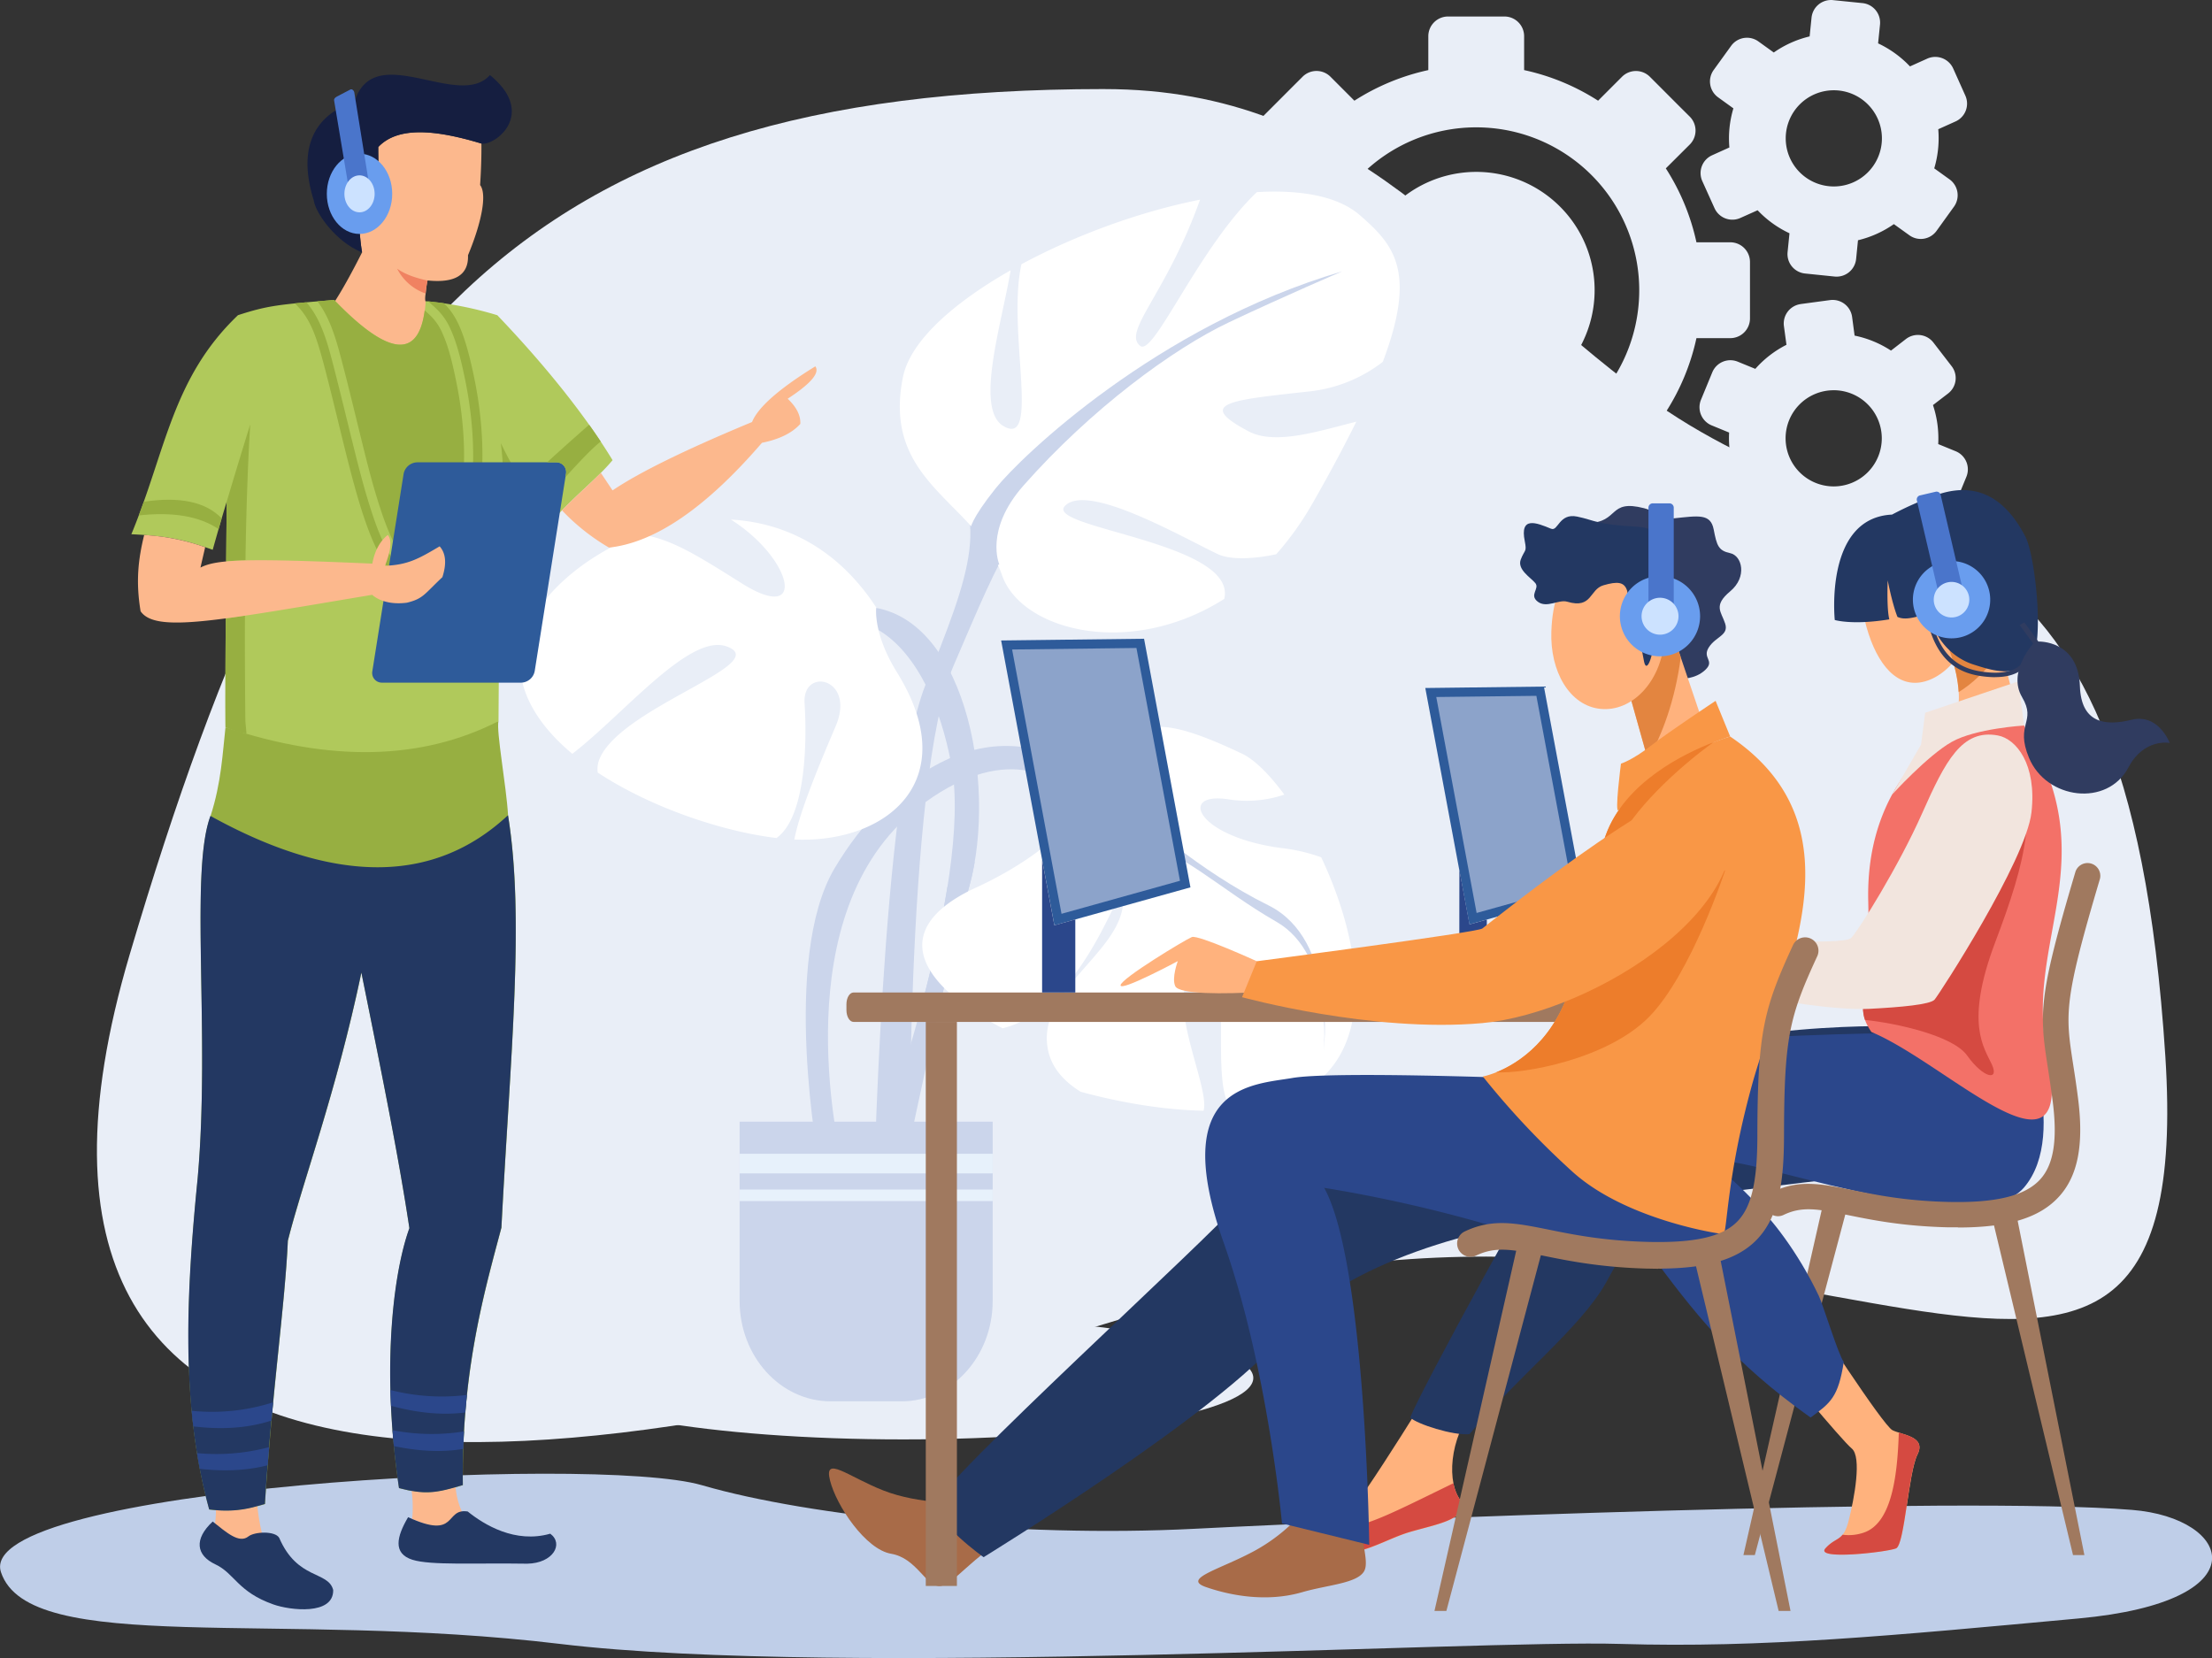
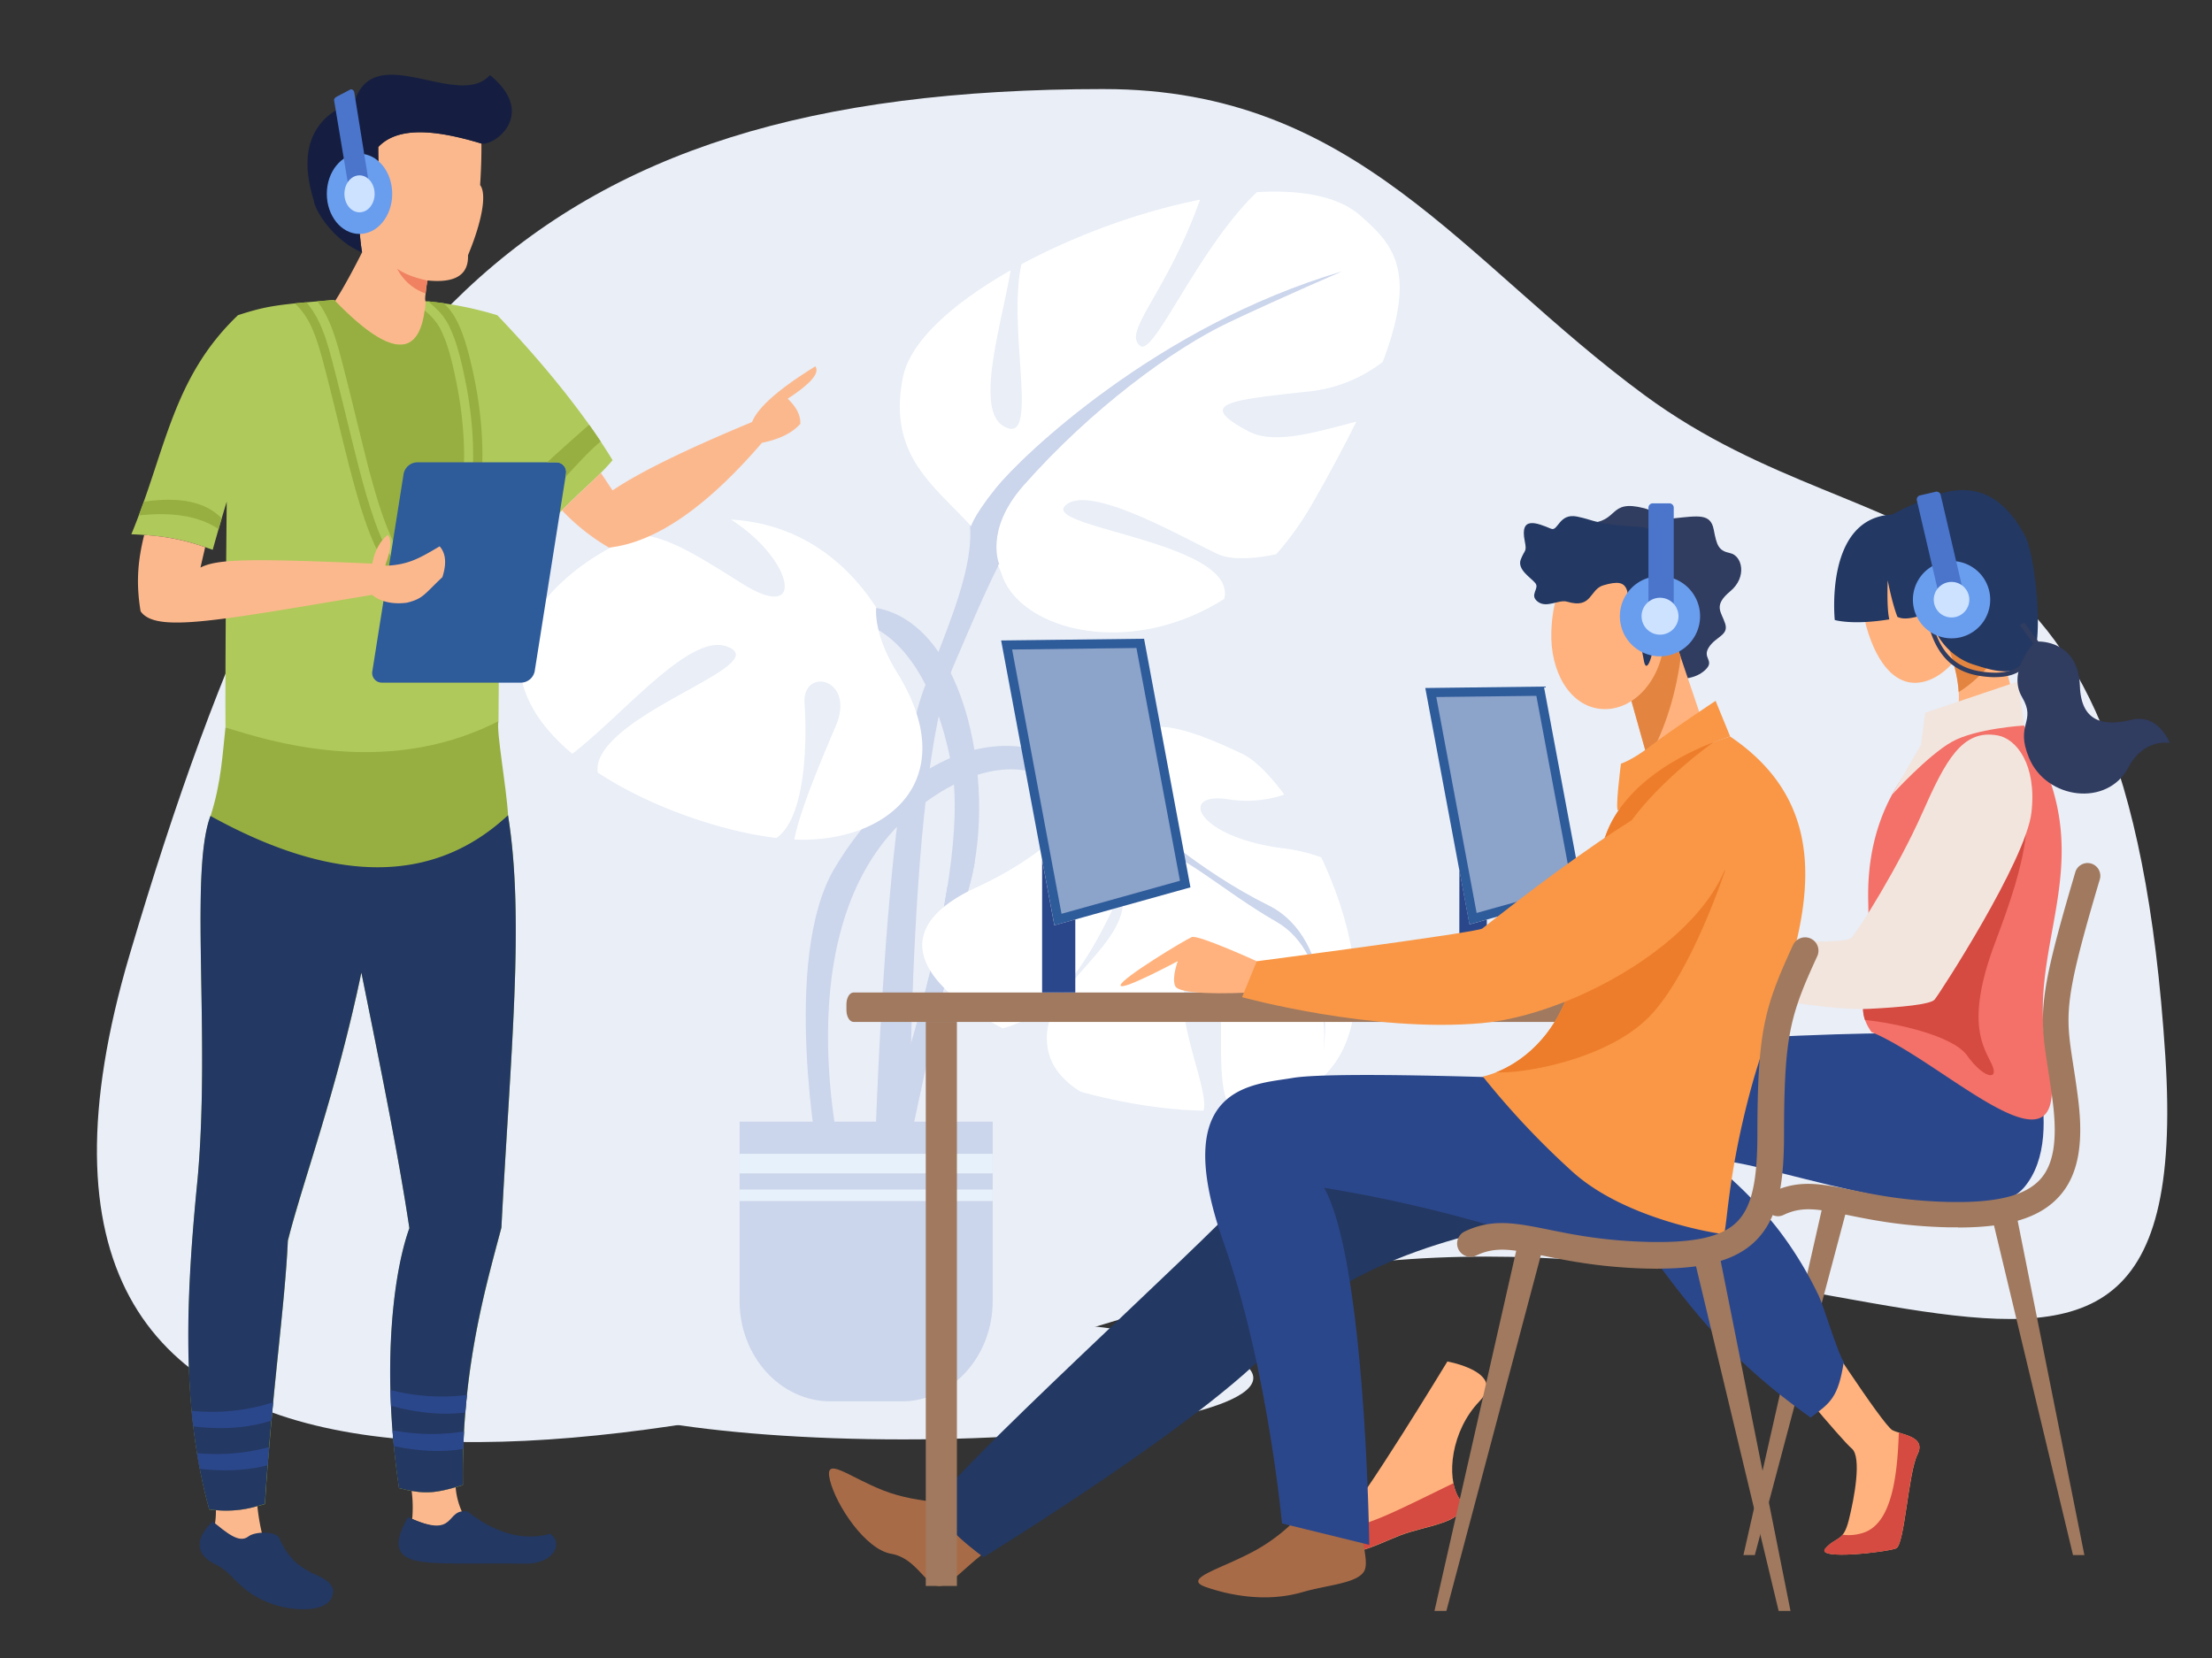
<svg xmlns="http://www.w3.org/2000/svg" id="Layer_1" data-name="Layer 1" viewBox="0 0 1024.23 767.81">
  <rect x="0" y="0" width="1024.23" height="767.81" fill="#333333" stroke="none" />
  <defs>
    <style>.cls-1{fill:#e9eef7;}.cls-1,.cls-10,.cls-11,.cls-12,.cls-13,.cls-14,.cls-15,.cls-16,.cls-17,.cls-18,.cls-19,.cls-2,.cls-20,.cls-22,.cls-23,.cls-24,.cls-25,.cls-26,.cls-27,.cls-28,.cls-29,.cls-3,.cls-5,.cls-6,.cls-7,.cls-8,.cls-9{fill-rule:evenodd;}.cls-2{fill:#cbd5eb;}.cls-3{fill:#fff;}.cls-4{fill:#e7f1fb;}.cls-5{fill:#2e5b9a;}.cls-6{fill:#8ca3ca;}.cls-7{fill:#2b478b;}.cls-8{fill:#bfcee8;}.cls-21,.cls-9{fill:#a0795f;}.cls-10{fill:#ffb27d;}.cls-11{fill:#233862;}.cls-12{fill:#f37168;}.cls-13{fill:#d54a41;}.cls-14{fill:#e38540;}.cls-15{fill:#f09959;}.cls-16{fill:#f2e5de;}.cls-17{fill:#303c60;}.cls-18{fill:#a86b48;}.cls-19{fill:#f99746;}.cls-20{fill:#ed7d2b;}.cls-22{fill:#699dee;}.cls-23{fill:#4a75cb;}.cls-24{fill:#cce2ff;}.cls-25{fill:#fcb88d;}.cls-26{fill:#151e40;}.cls-27{fill:#f08261;}.cls-28{fill:#b0c95b;}.cls-29{fill:#97af41;}</style>
  </defs>
-   <path class="cls-1" d="M2216.92,511.66a104.18,104.18,0,0,1,34.23-14.17V481.78a9.14,9.14,0,0,1,9.1-9.11h26.17a9.12,9.12,0,0,1,9.09,9.11v15.71a103.77,103.77,0,0,1,34.25,14.17l11.09-11.1a9.14,9.14,0,0,1,12.87,0l4.56,4.56,9.36,9.38,4.59,4.56a9.14,9.14,0,0,1,0,12.87L2361.12,543a104,104,0,0,1,14.18,34.23H2391a9.12,9.12,0,0,1,9.09,9.11v26.16a9.12,9.12,0,0,1-9.09,9.11h-15.7a103.9,103.9,0,0,1-14.18,34.23l11.11,11.1a9.16,9.16,0,0,1,0,12.88l-4.59,4.56-13.92,13.92a9.11,9.11,0,0,1-12.87,0l-11.09-11.08a103.72,103.72,0,0,1-34.25,14.15V717.1a9.12,9.12,0,0,1-9.09,9.11h-26.17a9.14,9.14,0,0,1-9.1-9.11V701.39a103.71,103.71,0,0,1-34.23-14.15l-11.1,11.08a9.11,9.11,0,0,1-12.87,0l-18.49-18.48a9.12,9.12,0,0,1,0-12.88l11.09-11.1a103.6,103.6,0,0,1-14.18-34.23h-15.7a9.13,9.13,0,0,1-9.1-9.11V586.36a9.14,9.14,0,0,1,9.1-9.11h15.7A104.21,104.21,0,0,1,2185.55,543l-11.09-11.09a9.11,9.11,0,0,1,0-12.87l4.56-4.56,9.36-9.38,4.57-4.56a9.14,9.14,0,0,1,12.87,0Zm221.56-46.58,13.74,1.39a9.09,9.09,0,0,1,8.08,9.91l-.89,8.73a49.09,49.09,0,0,1,14.76,10.67l8-3.6a9.09,9.09,0,0,1,12,4.54l5.65,12.61a9.05,9.05,0,0,1-4.55,11.94l-8,3.6a48.95,48.95,0,0,1-1.86,18.12l7.13,5.13a9.07,9.07,0,0,1,2,12.62l-8.07,11.2a9,9,0,0,1-12.62,2l-7.14-5.13a48.51,48.51,0,0,1-16.61,7.47l-.87,8.73a9.1,9.1,0,0,1-9.92,8.08l-13.74-1.41a9.05,9.05,0,0,1-8.07-9.91l.88-8.72a48.64,48.64,0,0,1-14.76-10.66l-8,3.58a9.06,9.06,0,0,1-11.95-4.54L2378,548.87a9.05,9.05,0,0,1,4.55-11.94l8-3.61a48.37,48.37,0,0,1,1.86-18.11l-7.13-5.15a9.07,9.07,0,0,1-2-12.62l8.08-11.18a9.05,9.05,0,0,1,12.62-2.05l7.13,5.13a48.68,48.68,0,0,1,16.6-7.45l.89-8.74a9.08,9.08,0,0,1,9.92-8.07Zm.41,41.75a22.27,22.27,0,1,1-22.25,22.27,22.26,22.26,0,0,1,22.25-22.27Zm-15.37,99,13.67-1.84a9.1,9.1,0,0,1,10.18,7.75l1.16,8.7a48.44,48.44,0,0,1,16.85,6.94l6.95-5.38a9.07,9.07,0,0,1,12.68,1.64l8.43,10.93a9,9,0,0,1-1.62,12.67l-7,5.37a48.36,48.36,0,0,1,2.07,8.91,49.48,49.48,0,0,1,.36,9.15l8.13,3.33a9.07,9.07,0,0,1,4.92,11.8l-5.24,12.77a9.07,9.07,0,0,1-11.8,4.92l-8.13-3.33a48.51,48.51,0,0,1-14.41,11.14l1.16,8.68a9,9,0,0,1-7.76,10.16L2440.49,732a9.05,9.05,0,0,1-10.16-7.75l-1.18-8.7a48.44,48.44,0,0,1-16.85-6.94l-6.94,5.37a9.06,9.06,0,0,1-12.69-1.62l-8.43-10.93a9.1,9.1,0,0,1,1.62-12.69l7-5.35a48.24,48.24,0,0,1-2.05-8.92,47.73,47.73,0,0,1-.38-9.14l-8.11-3.33a9.09,9.09,0,0,1-4.94-11.8l5.26-12.77a9.05,9.05,0,0,1,11.79-4.92l8.13,3.33a48.26,48.26,0,0,1,14.42-11.14l-1.18-8.7a9.07,9.07,0,0,1,7.76-10.16Zm15.33,39.9A22.27,22.27,0,1,1,2416.58,668a22.25,22.25,0,0,1,22.27-22.26ZM2273.33,524A75.45,75.45,0,1,1,2220,546.11,75.24,75.24,0,0,1,2273.33,524Zm38.76,36.67a54.8,54.8,0,1,0,16.06,38.76,54.58,54.58,0,0,0-16.06-38.76Zm0,0" transform="translate(-1589.79 -465.03)" />
  <path class="cls-1" d="M2101,506.28c116.81,0,166,79.78,250.35,141.8,111.6,82.09,223.18,28.65,241.06,306,15.91,246.85-182.56,26.72-462.37,115.15s-564.82,124-480.24-162.06,179.8-400.9,451.2-400.9Zm0,0" transform="translate(-1589.79 -465.03)" />
  <path class="cls-1" d="M2008,1074.64c89.53,0,162.11,12.75,162.11,28.48s-72.58,28.45-162.11,28.45-162.13-12.75-162.13-28.45,72.6-28.48,162.13-28.48Zm0,0" transform="translate(-1589.79 -465.03)" />
  <path class="cls-2" d="M2023,675.43c27.58,27.74,15.6,55.48-4.78,107s-24,241.75-24,241.75l16.77-2.64s-2.4-195.52,20.38-248.36,32.38-79.25,52.75-62.08S2023,675.43,2023,675.43Zm0,0" transform="translate(-1589.79 -465.03)" />
  <path class="cls-3" d="M2007.92,639.52c3.34-16.45,23.23-34.23,49.82-49.32-4,24.24-16.62,63.89-3.52,72,17.69,10.94,1.72-44.41,8.54-74.82,25-13.45,55-24.43,82.67-29.88a2.58,2.58,0,0,0-.1.33c-15.59,43.59-36,60.76-27.57,67.38,6.3,5,26.86-45.39,54-71.21,20.38-1.19,37.61,1.84,47.79,10.75,15.78,13.75,26.35,26,10.52,67.84a67.26,67.26,0,0,1-34.43,13.74c-36,4-52.75,5.28-27.56,18.51,12.32,6.47,33-.38,49.73-4.55-5.43,11-12.11,23.54-20.24,37.77a140.23,140.23,0,0,1-16.85,23.63c-11.58,2.45-21.69,2.46-27-.05-16.76-7.93-59.93-33-70.71-22.46-10.56,10.34,79.92,16.9,73.65,43.18-43.86,27.84-94.05,14.6-102.91-11-11.93-34.34-55.91-42.43-45.82-91.91Zm0,0" transform="translate(-1589.79 -465.03)" />
  <path class="cls-2" d="M2098.58,827.37c-48-39.65-97.09-2.66-122.28,39.61s-7.19,137.38-7.19,137.38,9.59,0,9.59-4-26.36-112.29,36-161.17c39-30.58,67.13-15.85,70.73-1.32s-15.58,41-15.58,41Zm0,0" transform="translate(-1589.79 -465.03)" />
  <path class="cls-2" d="M1988.29,745.89c48,0,63.54,81.9,50.35,129.45s-31.18,136.07-31.18,136.07l-12-13.2s45.57-124.17,34.76-179.67-37.13-64.73-42-64.73,0-7.92,0-7.92Zm0,0" transform="translate(-1589.79 -465.03)" />
  <path class="cls-2" d="M2028.5,875.72a36,36,0,0,1,12.62-11.7,108.31,108.31,0,0,1-2.48,11.32c-6,21.68-13,51.85-18.88,78.27-.5-3.37-1.34-8.6-2.58-16.64-.32-1.9-.54-4-.72-6.15a548.64,548.64,0,0,0,12-55.1Zm0,0" transform="translate(-1589.79 -465.03)" />
  <path class="cls-3" d="M2041.62,876.11c91.08-42.27,43.09-100.29,123.42-62,5.66,2.71,12.54,9.52,19.44,18.88a54.41,54.41,0,0,1-25.44,2.26c-24-4-15.59,17.17,24,22.47a82.13,82.13,0,0,1,18.51,4.29c18.86,39.9,27.36,92.37-12.54,110.63-7.86,3.6-17.56,5.65-28.38,6.41-12.3-10.76,3-73.15-16-64.53-18.2,8.27,5.74,53.46,2.46,64.85-18-.35-37.92-3.6-56.91-8.78-7.54-4.66-13.32-10.9-15.06-19.08-6-27.76,33.55-44.93,34.76-68.71,1.09-21.86-14.53,48.1-55.82,58.4-37.38-19.23-55-45.35-12.46-65.12Zm0,0" transform="translate(-1589.79 -465.03)" />
  <path class="cls-3" d="M1976.71,801.37c9.59-22.45-15.59-27.74-14.37-10.57,1,15.22,1.16,52.22-13,62.29-24.41-2.92-57.64-13.76-82.78-30.31a12.19,12.19,0,0,1,1.07-6.88c10.79-23.78,80.32-43.59,58.73-51.5-17.17-6.33-47.3,30.93-71.56,49.7-14.59-12.19-24.34-26.71-24.34-42.91,0-22,24.19-46.8,55.5-58.67,14.07,1.56,27.17,10,47.58,22.82,30.21,18.84,23.22-11.65-5.32-29.72,24.65,1.39,49.2,13,67.31,40.72,0,0-1.71,11.84,9.67,30.16,31,50-4.8,79.18-47.61,77.29,2.45-13.18,12.5-36.91,19.12-52.42Zm0,0" transform="translate(-1589.79 -465.03)" />
  <path class="cls-2" d="M2095.69,825.12c23.45,20,49.48,43.3,81.45,59.15s25.57,67.52,25.57,67.52,4.78-44.62-21.85-59.89-44.22-33.46-64.45-37-31.45-7-31.45-7,6.4-14.09,2.67-19.38,8.06-3.37,8.06-3.37Zm0,0" transform="translate(-1589.79 -465.03)" />
  <path class="cls-2" d="M2211.24,590.7c-85.78,25.24-148.64,85.73-160.38,100.4s-11.72,18.79-11.72,18.79l9.08,18.78,4.26-2.34s-6.94-15.85,11.17-36.4c31.26-35.45,69.27-63.42,95.39-75.75s52.2-23.48,52.2-23.48Zm0,0" transform="translate(-1589.79 -465.03)" />
  <path class="cls-2" d="M1974.46,1113.94h32.77c23.3,0,42.2-20.81,42.2-46.5v-83H1932.26v83c0,25.69,18.88,46.5,42.2,46.5Zm0,0" transform="translate(-1589.79 -465.03)" />
  <rect class="cls-4" x="342.47" y="534.27" width="117.17" height="9.08" />
  <rect class="cls-4" x="342.47" y="550.83" width="117.17" height="5.35" />
  <path class="cls-5" d="M2249.75,783.62l54.92-.66,17.87,95.55-52.34,14.57Zm0,0" transform="translate(-1589.79 -465.03)" />
  <path class="cls-6" d="M2254.83,787.79l18.68,100,44.16-12.3-16.49-88.24Zm0,0" transform="translate(-1589.79 -465.03)" />
  <path class="cls-7" d="M2265.49,918.93h12.75V890.85l-8,2.23-4.71-25.17Zm0,0" transform="translate(-1589.79 -465.03)" />
-   <path class="cls-8" d="M2577,1164.21c-79.81-6.45-351.36,4.48-433.95,8.74s-178.45-5.64-228.24-20.17-337.63,1.25-324.56,40.31,128.23,17.48,258.84,33.18,424.39-2,490.66,0,127-3.92,212.42-11.78,71.12-46.55,24.83-50.28Zm0,0" transform="translate(-1589.79 -465.03)" />
  <path class="cls-9" d="M2409.77,938.24H1985c-1.81,0-3.28-2.44-3.28-5.46v-2.71c0-3,1.47-5.45,3.28-5.45h424.76c1.82,0,3.28,2.44,3.28,5.45v2.71c0,3-1.46,5.46-3.28,5.46Zm0,0" transform="translate(-1589.79 -465.03)" />
  <path class="cls-10" d="M2501.25,742.15c4.85,17.08-7,34.67-20,38.38s-22.32-7.92-27.17-25,1.78-33.92,14.81-37.63,27.55,7.17,32.4,24.25Zm0,0" transform="translate(-1589.79 -465.03)" />
  <path class="cls-10" d="M2428.15,1073.16s33.41,51.88,37.92,54.15,15.8,2.81,11.57,11.28-5.93,41.74-9.87,43.43-37.8,5.64-32.72,0,8.2-2.81,10.77-13,6.15-29.32,1.37-33.26-34.14-39.49-34.14-39.49Zm0,0" transform="translate(-1589.79 -465.03)" />
  <path class="cls-10" d="M2260,1095.45s-40.62,66.93-48.14,73-32.34,15-12,16.55,30.09-6.78,42.87-10.54,28.58-6,22.56-15.8-3.51-31.11,9.46-44.66-14.72-18.5-14.72-18.5Zm0,0" transform="translate(-1589.79 -465.03)" />
-   <path class="cls-11" d="M2467.25,940.22s-100.53-2.62-140.4,30.09c-23.32,35.36-79.73,139.65-84.09,151.13,3,3,19.93,8.45,27.45,7.69,22.19-26.46,51.51-49.32,63.17-70.07,14.37-25.58,18.79-38.36,42.11-40.61s76-9.79,91.76-9.79,0-68.44,0-68.44Zm0,0" transform="translate(-1589.79 -465.03)" />
  <path class="cls-9" d="M2554.93,1185.12h-5.27l-37.79-157.67h11.59Zm0,0" transform="translate(-1589.79 -465.03)" />
  <path class="cls-9" d="M2397.06,1185.12h5.28l43.36-163.25h-11.61Zm0,0" transform="translate(-1589.79 -465.03)" />
  <path class="cls-7" d="M2524.53,933.34l-58.46,10.09s-77.67.71-113.17,7.32c-32.3,6-37.07,42.72,0,93.26,21.06,28.71,38.85,51.62,75.25,77.43,9.27-6.79,12.8-9.36,15.37-25.72-2.64-3.6-9.47-26.23-11.57-30.65-20.13-42.09-47-57.39-47.39-61.53,4.51-7.34,119.52,38.21,142.4,11.41,21.84-25.58-2.43-81.61-2.43-81.61Zm0,0" transform="translate(-1589.79 -465.03)" />
  <path class="cls-12" d="M2527,801a61.05,61.05,0,0,0-45.75,11.37c-12.8,13.07-27.29,34.6-26.4,70.14,1.12,45.12-7,48,1.48,60.42,35.28,14.58,95.63,77.17,81.42,10-10.3-48.6,22.57-84.83-3.94-138.74-2.16-4.38-4.85-8.63-6.81-13.24Zm0,0" transform="translate(-1589.79 -465.03)" />
  <path class="cls-13" d="M2454.79,899.5c-.68,23.53-4,30.45-1.46,37.83,14.37,1.46,40.7,7.22,47.28,16.44,7.5,10.52,15,12,11.51,4.26s-12.78-18.81,1.52-56.66,21.05-63.43,7-89.74Zm0,0" transform="translate(-1589.79 -465.03)" />
  <path class="cls-10" d="M2527,801c-9.49-22.45-11.81-47.66-11.81-47.66l-24.81,7.33s14.1,31.59.57,42.86a130.61,130.61,0,0,0-9.7,8.84A61.05,61.05,0,0,1,2527,801Zm0,0" transform="translate(-1589.79 -465.03)" />
  <path class="cls-14" d="M2515.89,759.33c-1.47-1.32-3.3-2.94-5.22-4.65l-20.26,6,0,.11c.49,1.1,5.64,13.14,6.31,24.71,6.05-3.66,12.66-9.63,20.2-20-.41-2.32-.73-4.39-1-6.12Zm0,0" transform="translate(-1589.79 -465.03)" />
  <path class="cls-15" d="M2509.5,808.06c-25.56,9-22.71,35.87-46.24,75.59-12.18,20.56-23.48,20.23-23.48,20.23a544.48,544.48,0,0,1-63.08-4c-21.64-2.66-23,3.78-8,9.16,30.35,10.84,61.81,22.52,87.2,19.7s68.78-67.58,71-84.43c3.1-23.32-4.58-40.78-17.46-36.28Zm0,0" transform="translate(-1589.79 -465.03)" />
  <path class="cls-9" d="M2496.36,1033.35c-1.58,0-3.21,0-4.88,0-20.77-.52-34.93-3.39-46.3-5.71-13.44-2.72-20.84-4.22-29.58,0a5.9,5.9,0,1,1-5.08-10.66c12.28-5.88,22.66-3.78,37-.86,10.91,2.21,24.52,5,44.23,5.48,22.24.53,35.82-2.8,42.77-10.5,6.21-6.87,8-18.33,5.74-36.07-.78-6-1.55-11-2.22-15.42-1.91-12.36-3.18-20.54-1.61-33.13,1.45-11.75,5.35-27.4,14.37-57.8a5.91,5.91,0,0,1,11.32,3.37c-16.88,56.84-16,62.4-12.41,85.76.7,4.47,1.49,9.55,2.27,15.7,2.76,21.42,0,35.88-8.68,45.5-8.95,9.93-23.56,14.44-46.95,14.44Zm0,0" transform="translate(-1589.79 -465.03)" />
  <path class="cls-13" d="M2262.76,1151.86c-27,13.17-41.45,20.73-50.1,20-2-.18-3.72-.39-5.13-.61-9.63,5.69-25,12.39-7.7,13.68,20.3,1.49,30.09-6.78,42.87-10.54s28.58-6,22.56-15.8a21,21,0,0,1-2.5-6.75Zm0,0" transform="translate(-1589.79 -465.03)" />
  <path class="cls-13" d="M2469,1128.41c-.67,21.33-3.6,42.47-16.65,46.46a21.58,21.58,0,0,1-9.39.84c-2.07,2.55-4.58,2.57-7.94,6.31-5.08,5.64,28.78,1.7,32.72,0s5.63-35,9.87-43.43c3.48-6.95-3.53-8.57-8.61-10.18Zm0,0" transform="translate(-1589.79 -465.03)" />
  <path class="cls-15" d="M2383.12,900.64c-17.29-.25-34.45-10.56-43-9.06s-36.35,20.81-32.84,21.58,25.57-10.7,26.32-10.88,5.51,7.93,17.31,10.91.07-8.84,36.6,2.19c23.75,7.17-4.42-14.74-4.42-14.74Zm0,0" transform="translate(-1589.79 -465.03)" />
  <path class="cls-16" d="M2524.41,780.53,2527,801s-22.4,1.31-33.52,7.59S2465.86,833,2465.86,833l13.42-23.12,1.93-14.8Zm0,0" transform="translate(-1589.79 -465.03)" />
  <path class="cls-16" d="M2514.89,805.6c-16.64-3.12-24.32,11.78-35.11,36.1s-29.18,53.86-32.84,57.66-61.66,0-61.66,0-1.75,16.79,0,18.81,11.78,1.74,11.78,1.74,4,3.21,7.77,5.74,35.59,7.31,50.39,6.55,28.32-2,30.34-4.27,42.36-64.43,44.87-86.73-7.06-34-15.54-35.6Zm0,0" transform="translate(-1589.79 -465.03)" />
  <path class="cls-11" d="M2465.86,703.32c-31.45,1.49-26.51,48.81-26.51,48.81s8.16,2.51,25.26-.3c-1.3-5.08-.75-18.06-.75-18.06s2,10.54,4.51,16.92c3.64,1.67,7.72.19,14.68-1.48,3.58,15,13.67,21.37,20.57,23.55,7.65,2.4,15.72,5.26,24.75.75s4.06-50.64-.72-59.92c-7.2-13.93-19.16-26.39-39.84-19.81a154.74,154.74,0,0,0-21.95,9.54Zm0,0" transform="translate(-1589.79 -465.03)" />
  <path class="cls-17" d="M2527.13,753.24l6.49,8.87s18.53-.8,19.24,20.68c.55,16.82,11.3,18.65,23.87,15.55s17.71,10.72,17.71,10.72-11.88-2.34-19.08,11.28c-9.79,18.58-38.06,14.87-46.07-4.38-6.63-15.94,3.67-16.46-3.21-28.1s5.16-24.8,5.16-24.8l-6.28-8.58Zm0,0" transform="translate(-1589.79 -465.03)" />
  <path class="cls-17" d="M2513.67,778.62a46.31,46.31,0,0,1-6.66-.53c-11-1.64-25.66-7.88-26.82-42.9a1,1,0,0,1,1-1.07,1,1,0,0,1,1.06,1c.46,14.5,3.35,25.23,8.54,31.9,4,5.06,9.22,7.93,16.53,9,10.21,1.53,17-.38,20.16-5.66a1,1,0,0,1,1.41-.35,1,1,0,0,1,.36,1.41c-2.86,4.76-8.08,7.16-15.59,7.16Zm0,0" transform="translate(-1589.79 -465.03)" />
  <path class="cls-17" d="M2325.14,707.26c14.57-.42,9.16-11.22,25.91-6.9,8.78,2.26,2.3,5.88,13.72,4.7s17.06-2.35,18.51,5.12,2.14,9.82,7.65,11,8,11,0,17.67-4.12,9.43-2.34,14.92-4.26,5.9-7.54,11,3,6.08-1.69,10.5-11.32,4.05-11.32,4.05l-19.86-38.06Zm0,0" transform="translate(-1589.79 -465.03)" />
  <path class="cls-18" d="M2036.58,1161.13s-21.22.59-37.73-5.9-27.68-16.49-24.75-4.71,16.51,32,28.3,34,15.9,14.94,22.37,14.94,15.92-14.94,32.41-22.39c15.05-6.81-20.6-15.9-20.6-15.9Zm0,0" transform="translate(-1589.79 -465.03)" />
  <path class="cls-18" d="M2195.71,1162a81.7,81.7,0,0,1-24.46,20.86c-16,8.84-34.54,13.1-23.05,17.09s28.24,7.1,44.59,2.36c11.48-3.34,24.94-4,28.48-9.45s-4.18-19-1-39.38c2.57-16.3-24.6,8.52-24.6,8.52Zm0,0" transform="translate(-1589.79 -465.03)" />
  <path class="cls-11" d="M2295,964.21s-122.87,46-132.78,58.87-139,130-139,138.67,22,24.36,22,24.36,110.77-68,138.26-102.53,94.62-51.23,130.29-54.43S2295,964.21,2295,964.21Zm0,0" transform="translate(-1589.79 -465.03)" />
  <path class="cls-7" d="M2290.32,964.21s-84.07-3.13-102.14,0-57.71,3.11-31.78,76.27c20.32,57.36,27,130,27,130l40.4,9.91s-1.6-130.55-20.87-165.32a647.73,647.73,0,0,1,75.52,17c66.26,19,102.58,9.46,102.58,9.46l9.88-34.56Zm0,0" transform="translate(-1589.79 -465.03)" />
  <path class="cls-10" d="M2360.51,747.17l20.54,60.69-25.94,17.08-14.71-52.43Zm0,0" transform="translate(-1589.79 -465.03)" />
  <path class="cls-14" d="M2352.79,816.67l-12.39-44.16,20.11-25.34,7.53,22.2c-2.61,20.06-8.86,36.64-15.25,47.3Zm0,0" transform="translate(-1589.79 -465.03)" />
  <path class="cls-10" d="M2308.12,757.44c-.66,18.45,8.4,34.45,22.82,35.86s27.56-12.32,29.36-30.7-8.4-34.45-22.8-35.86-28.33,1.57-29.38,30.7Zm0,0" transform="translate(-1589.79 -465.03)" />
  <path class="cls-19" d="M2390.93,806.1c63,42.57,23.82,111.39,10,161.66-11.8,42.83-11.41,68.71-13.17,68.71s-45.13-6.49-69.87-28.86a377,377,0,0,1-41.49-44.09s31.7-5.63,42.08-46.66c5.25-20.82,2.85-32.12,14.85-65.12s57.62-45.64,57.62-45.64Zm0,0" transform="translate(-1589.79 -465.03)" />
  <path class="cls-19" d="M2390.93,806.1l-6.76-16.53s-21.41,14.14-30,20.82-13.82,8.26-13.82,8.26-3.08,23.67-1.09,21.53c25.29-27.09,51.62-34.08,51.62-34.08Zm0,0" transform="translate(-1589.79 -465.03)" />
  <path class="cls-9" d="M2418.86,1211h-5.5l-39.48-164.7H2386Zm0,0" transform="translate(-1589.79 -465.03)" />
  <path class="cls-9" d="M2254,1211h5.51l45.3-170.53h-12.12Zm0,0" transform="translate(-1589.79 -465.03)" />
  <path class="cls-9" d="M2357.54,1052.48c22.05,0,36-4,44.94-12.64,11.05-10.77,13.34-27.45,13.37-49.17.07-45.69,2.59-55.14,15.46-83a6.18,6.18,0,0,0-11.22-5.17c-13.58,29.48-16.5,40.32-16.58,88.17,0,22-2.83,33.7-9.64,40.35-7,6.81-19.63,9.61-41,9.09-20.61-.51-34.8-3.4-46.19-5.72-15-3-25.83-5.24-38.68.89a6.17,6.17,0,1,0,5.32,11.14c9.11-4.36,16.85-2.78,30.9.06,11.87,2.42,26.65,5.42,48.35,6,1.69,0,3.35.07,5,.07Zm0,0" transform="translate(-1589.79 -465.03)" />
  <path class="cls-20" d="M2388.59,868.08s-15.72,47.93-35.16,67.77-58.57,26.51-70.83,25.73c9.77-3.93,28.37-15.1,35.86-44.72,5.25-20.82,2.85-32.12,14.85-65.12,8.89-24.5,36.33-37.78,49.88-43-16.92,12.14-38.05,32.15-44.55,47.35-7.21,16.91,50,12,50,12Zm0,0" transform="translate(-1589.79 -465.03)" />
  <path class="cls-10" d="M2171.71,910.14s-27.09-12.37-30.06-11.19-33,19.32-33,22.34,26.5-11.2,26.5-11.2-2.94,7.84-1.18,11.6,22.15,3.78,40.55,2.61-2.84-14.16-2.84-14.16Zm0,0" transform="translate(-1589.79 -465.03)" />
  <path class="cls-19" d="M2387.72,831.06c25,51.22-60.72,103.11-111.57,107.73s-111.25-12-111.25-12l6.81-16.64s101.87-13.28,104.44-15.15,102.42-82.69,111.57-63.93Zm0,0" transform="translate(-1589.79 -465.03)" />
  <path class="cls-11" d="M2308.08,709.91c-6.9-2.88-14.67-6-12.26,5.76,1,5.12,0,3.67-1.84,8.38s4.62,8.42,6.72,11-3,5.47,1.14,8.61,9.72-1.16,13.62,0c11.64,3.47,10.22-5.69,16.76-7.6s9.75-1.62,11,2.59-4.58,18,.39,16.66,6.1,9.81,7.44,16.11,4.74-4.33,4.52-11.54c-.33-11,2.41-15.65,6.46-18.74s5.79-31.14-13.85-32.18-19.76-3-28.14-4.72-8.8,7-12,5.63Zm0,0" transform="translate(-1589.79 -465.03)" />
  <rect class="cls-21" x="428.67" y="473.21" width="14.41" height="261.19" />
  <path class="cls-5" d="M2053.35,761.61l66.18-.8L2141,875.93l-63,17.56Zm0,0" transform="translate(-1589.79 -465.03)" />
  <path class="cls-6" d="M2058.43,765.79l22.87,122.39,54.86-15.3L2116,765.09Zm0,0" transform="translate(-1589.79 -465.03)" />
  <path class="cls-7" d="M2072.32,924.62h15.37V890.78l-9.7,2.71-5.67-30.34Zm0,0" transform="translate(-1589.79 -465.03)" />
  <path class="cls-22" d="M2358.43,731.81a18.57,18.57,0,1,1-18.58,18.58,18.57,18.57,0,0,1,18.58-18.58Zm0,0" transform="translate(-1589.79 -465.03)" />
  <path class="cls-22" d="M2489.34,725.3A17.9,17.9,0,1,1,2476,746.8a17.89,17.89,0,0,1,13.34-21.5Zm0,0" transform="translate(-1589.79 -465.03)" />
  <path class="cls-23" d="M2355.08,698.11h7.71a2,2,0,0,1,2,2v45.07a2,2,0,0,1-2,2h-7.71a2,2,0,0,1-2-2V700.11a2,2,0,0,1,2-2Zm0,0" transform="translate(-1589.79 -465.03)" />
  <path class="cls-23" d="M2478.8,694.44l7.26-1.7a1.93,1.93,0,0,1,2.32,1.45l9.87,42.27a1.92,1.92,0,0,1-1.44,2.32l-7.24,1.69a2,2,0,0,1-2.33-1.44l-9.88-42.27a1.94,1.94,0,0,1,1.44-2.32Zm0,0" transform="translate(-1589.79 -465.03)" />
  <path class="cls-24" d="M2358.43,741.83a8.55,8.55,0,1,1-8.54,8.56,8.55,8.55,0,0,1,8.54-8.56Zm0,0" transform="translate(-1589.79 -465.03)" />
  <path class="cls-24" d="M2491.55,734.71a8.23,8.23,0,1,1-6.15,9.9,8.23,8.23,0,0,1,6.15-9.9Zm0,0" transform="translate(-1589.79 -465.03)" />
  <path class="cls-25" d="M1738.33,611.48c3.74.91,17.31-26,19.11-29.59-.41-2.37-.77-5.33-1.06-8.9q-19.38-18.48-2.29-23,2.88,2.33,6.09,12.39a6.6,6.6,0,0,0,6.38-2.92,195.23,195.23,0,0,1-1.62-26.37c9-9.49,26-8.2,47.76-1.61.06,6.1-.16,12.5-.6,19.24,3.33,4.28.59,17.63-5.61,32.5q.49,13.65-18.73,11.68c-.47,2.1-.69,4.58-.89,6.08s-.59,4,.75,4.65l2.25,1c-5.49,31.44-22.25,47.07-51.54,4.85Zm0,0" transform="translate(-1589.79 -465.03)" />
  <path class="cls-26" d="M1812.7,531.52c-21.75-6.59-38.81-7.88-47.76,1.61a195.23,195.23,0,0,0,1.62,26.37,6.6,6.6,0,0,1-6.38,2.92q-3.21-10-6.09-12.39-17.1,4.46,2.29,23c.29,3.55.65,6.51,1.06,8.88-12.63-5.13-21.65-18.69-22.34-24-10.25-32.71,8.93-42.59,18.82-45.71,9-29.18,48.23,3.91,62.72-12.41,21.68,17.67,2.84,32.63-3.94,31.77Zm0,0" transform="translate(-1589.79 -465.03)" />
  <path class="cls-27" d="M1773.66,589.43q4.89,3.54,14.1,5.51a46.74,46.74,0,0,0-.89,6,23.34,23.34,0,0,1-13.21-11.53Zm0,0" transform="translate(-1589.79 -465.03)" />
  <path class="cls-28" d="M1820.07,611a166.07,166.07,0,0,0-33.16-6.51q-2.69,40.56-42.35-.57c-25.45,2.14-30.45,2.47-44.58,7.06-30.57,29.2-33.38,62.91-49.37,101.44,17.7.78,25.64,2.92,37.67,7.2q3.88-13.85,6.49-22.28-.74,76.18-.57,104.4c58.53,23.2,106.74,15.26,126.42-2.82q.44-67.71,1.12-107.22,10.52,12.36,19.49,19.19c14.33-16.46,24.07-23.07,32.2-32.77-18-29.58-43.82-57.11-53.36-67.12Zm0,0" transform="translate(-1589.79 -465.03)" />
  <path class="cls-25" d="M1938,660.46q-46.1,19.14-64.57,31.66L1868,684c-5.08,5.11-10.87,10.1-18,17.35a98,98,0,0,0,21.77,17.25q32-3.43,70.83-48.53,12.08-2.42,17.76-8.74.32-5.83-5.85-11.66,16.08-10.49,12.8-15-25.18,15.56-29.29,25.76Zm0,0" transform="translate(-1589.79 -465.03)" />
  <path class="cls-29" d="M1820.62,798.91c-1.16,4.41,3.64,30.18,4.42,43.64,7.79,48,1.12,110.56-3.06,191-7.51,28.32-18.56,66.07-17.85,119.2-13.05,4-17.78,4.4-29.56,1.4-8.25-55.44-2.62-99.85,4.81-120.35-4.76-31.7-11.87-67.18-22.23-118.37-11.68,55.77-27.29,97.17-34.05,124.18-1.34,30.11-7.44,70.74-10.61,121.91-9.7,2.9-15.74,3.76-25.8,2.53-13-47-10.85-98.2-5.33-153.52,5.89-66.5-3.81-141.59,5.91-167.62,5-15.42,5.59-29.12,6.93-41.12q73.24,24.38,126.42-2.83Zm0,0" transform="translate(-1589.79 -465.03)" />
  <path class="cls-25" d="M1780.4,1155.41a58.73,58.73,0,0,1,.25,13c19.45,8.45,16.13-1.3,23.91-1.55a34.29,34.29,0,0,1-3.8-13.16c-8.47,2.43-13.3,3-20.36,1.7Zm-90.64,8.91a38,38,0,0,1-1,9.29c5.19,4.1,11.18,8.39,14.48,5.77,1.59-1.24,5.65-1.62,8.72-.94a95,95,0,0,1-3-16,50.59,50.59,0,0,1-19.18,1.86Zm0,0" transform="translate(-1589.79 -465.03)" />
  <path class="cls-11" d="M1825,842.55q-51.49,48-137.77.31c-9.72,26,0,101.12-5.91,167.62-5.52,55.32-7.72,106.49,5.33,153.52,1.07.12,2.09.23,3.07.32a50.59,50.59,0,0,0,19.18-1.86c1.15-.3,2.3-.64,3.55-1,3.17-51.17,9.27-91.8,10.61-121.91,6.76-27,22.37-68.41,34.05-124.18,10.36,51.19,17.47,86.67,22.23,118.37-7.43,20.5-13.06,64.91-4.81,120.35,2.14.56,4,1,5.83,1.31,7.06,1.26,11.89.73,20.36-1.7,1.07-.32,2.19-.64,3.37-1-.71-53.13,10.34-90.88,17.85-119.2,4.18-80.39,10.85-142.92,3.06-191Zm0,0" transform="translate(-1589.79 -465.03)" />
  <path class="cls-7" d="M1770.84,1116q18.81,5.12,34.43,3.09c.21-2.75.47-5.46.75-8.11a95.42,95.42,0,0,1-35.43-2.28c.06,2.4.15,4.83.25,7.3Zm-91.54,9.54q20.43,2.46,36.2-2.71c.25-2.85.52-5.67.79-8.45a93,93,0,0,1-37.76,3.94c.23,2.43.48,4.83.77,7.22Zm34.44,18c.21-2.84.45-5.63.68-8.4a94.61,94.61,0,0,1-33.4,2.77c.4,2.44.83,4.86,1.29,7.29q17.43,1.95,31.43-1.66Zm90.92-15.67a94.84,94.84,0,0,1-33.12-.57c.18,2.42.39,4.88.64,7.36q17.57,3.72,32.11,1.32.14-4.12.37-8.11Zm0,0" transform="translate(-1589.79 -465.03)" />
  <path class="cls-11" d="M1716.4,1208c-16.6-5.84-17.94-14.38-26.88-18.57s-10-11.7-1.24-19.83c6.51,5.19,12.25,10.29,16.53,6.9,2.85-2.26,12.35-2.65,14.26.64,8.43,19.61,22.68,15.23,25,24.14.26,11.89-20.06,9.42-27.67,6.72Zm0,0" transform="translate(-1589.79 -465.03)" />
  <path class="cls-11" d="M1833.94,1189.12c-24.68-.39-44.66.85-53.18-1.82-9.19-2.91-7.28-10.77-2-19.72,23.25,10.68,16.71-4.28,27.58-2.64,7.63,6.15,22,14.94,38.24,10.29,6.35,4.67,1.36,13.67-10.64,13.89Zm0,0" transform="translate(-1589.79 -465.03)" />
  <path class="cls-29" d="M1736.77,604.57l.38.5c6.06,8.3,8.77,18.91,11.32,28.72,3.07,11.69,5.85,23.46,8.76,35.21,2.49,10.11,5,20.23,8.23,30.16,2.3,7.19,8.66,26.21,16.63,28.6a6.54,6.54,0,0,0,1.86.27,8.41,8.41,0,0,0,2-.26c8.86-2.13,14-17.25,15.83-25,4.6-19.33,3.24-41.65-.73-61-1.52-7.43-3.32-15.65-6.47-22.59a25.22,25.22,0,0,0-5.78-8.27c-.77-.73-1.56-1.44-2.37-2.14q-4.47,34-41.92-4.86l-7.79.66Zm0,0" transform="translate(-1589.79 -465.03)" />
  <path class="cls-29" d="M1795.34,605.44c5.26,5.22,9.45,12.21,14.05,34.64,10.79,52.5-2.73,96.42-25.44,96.42s-30.2-49-43.66-100.58c-4-15.27-6.69-23.46-14-30.41l5.36-.5c.72.82,1.39,1.66,2,2.55,5.63,7.72,8.27,18.17,10.66,27.3,3,11.67,5.83,23.42,8.73,35.15,2.52,10.18,5.1,20.45,8.31,30.45,2.82,8.83,9.34,28.32,19.43,31.35a10.84,10.84,0,0,0,3.09.44,13.52,13.52,0,0,0,3-.35c10.94-2.66,16.68-18.62,19-28.19,4.74-19.9,3.39-42.89-.7-62.79-1.57-7.61-3.52-16.39-6.77-23.48a28.73,28.73,0,0,0-6.71-9.58c-1.17-1.12-2.4-2.19-3.63-3.28,2.33.22,4.74.51,7.2.86Zm0,0" transform="translate(-1589.79 -465.03)" />
-   <path class="cls-29" d="M1703.21,750.13q-4.71.69-8.89,1.25-.24,33.61-.12,50.35a37,37,0,0,0,9.68,3c0-1.44-.46-4.76-.48-6.19q-.29-25.7-.19-48.44Zm143.08-44.89q-12.91-10.74-24.6-35a136.75,136.75,0,0,1,1,22.55,124.71,124.71,0,0,0,18.49,18c1.75-2,3.44-3.89,5.06-5.64Zm-140.64-43.68q-5.7,18.32-10.88,35.77-.16,14.7-.25,27.65c2.5-.23,5.44-.39,8.93-.48q.54-35.76,2.2-62.94Zm0,0" transform="translate(-1589.79 -465.03)" />
  <path class="cls-5" d="M1782.9,679.12h64.43a4.5,4.5,0,0,1,4.51,5.39l-14.46,91.26a6.54,6.54,0,0,1-6.22,5.37h-64.43a4.48,4.48,0,0,1-4.52-5.37l14.46-91.26a6.57,6.57,0,0,1,6.23-5.39Zm0,0" transform="translate(-1589.79 -465.03)" />
  <path class="cls-25" d="M1656.55,712.75c-2.78,11.3-3.94,21.62-1.66,35.33,6.95,10.11,35,4.46,107.25-7.61,2.59,2.35,7.95,4.71,16.08,3.65,7.57-1.87,7.92-3.85,16.41-11.83,2-6.23,1.64-11-1.27-14.27-9.54,5.62-14.57,8.61-25.32,9q4.29-11,1.29-14.26-5.49,4.41-7.15,13.26c-57-2.47-72-2.14-79.57,1.84q1.23-5.37,2.18-9.43a100,100,0,0,0-28.24-5.65Zm0,0" transform="translate(-1589.79 -465.03)" />
  <path class="cls-29" d="M1692.44,705.06q-11.1-11.46-36.09-7.68c-.75,2.1-1.51,4.21-2.3,6.33q23.71-2.62,36.94,6.33.75-2.62,1.45-5Zm0,0" transform="translate(-1589.79 -465.03)" />
  <path class="cls-29" d="M1862.59,661.71q-9.87,8.64-19.49,17.41h4.23a4.49,4.49,0,0,1,4.51,5.37l-.23,1.5q11.28-12.53,16.33-16.51-2.62-3.93-5.35-7.77Zm0,0" transform="translate(-1589.79 -465.03)" />
  <path class="cls-22" d="M1756.26,536.21c8.36,0,15.14,8.33,15.14,18.58s-6.78,18.57-15.14,18.57-15.14-8.32-15.14-18.57,6.78-18.58,15.14-18.58Zm0,0" transform="translate(-1589.79 -465.03)" />
  <path class="cls-23" d="M1745.85,509.7l6.13-3.19c.8-.43,1.73.47,1.87,1.36l7.28,45.23a1.64,1.64,0,0,1-1.36,1.87l-6.22,1a1.64,1.64,0,0,1-1.87-1.36l-7.18-43c-.15-.89.55-1.46,1.35-1.89Zm0,0" transform="translate(-1589.79 -465.03)" />
  <path class="cls-24" d="M1756.26,546.23c3.85,0,7,3.83,7,8.56s-3.12,8.56-7,8.56-7-3.84-7-8.56,3.12-8.56,7-8.56Zm0,0" transform="translate(-1589.79 -465.03)" />
</svg>